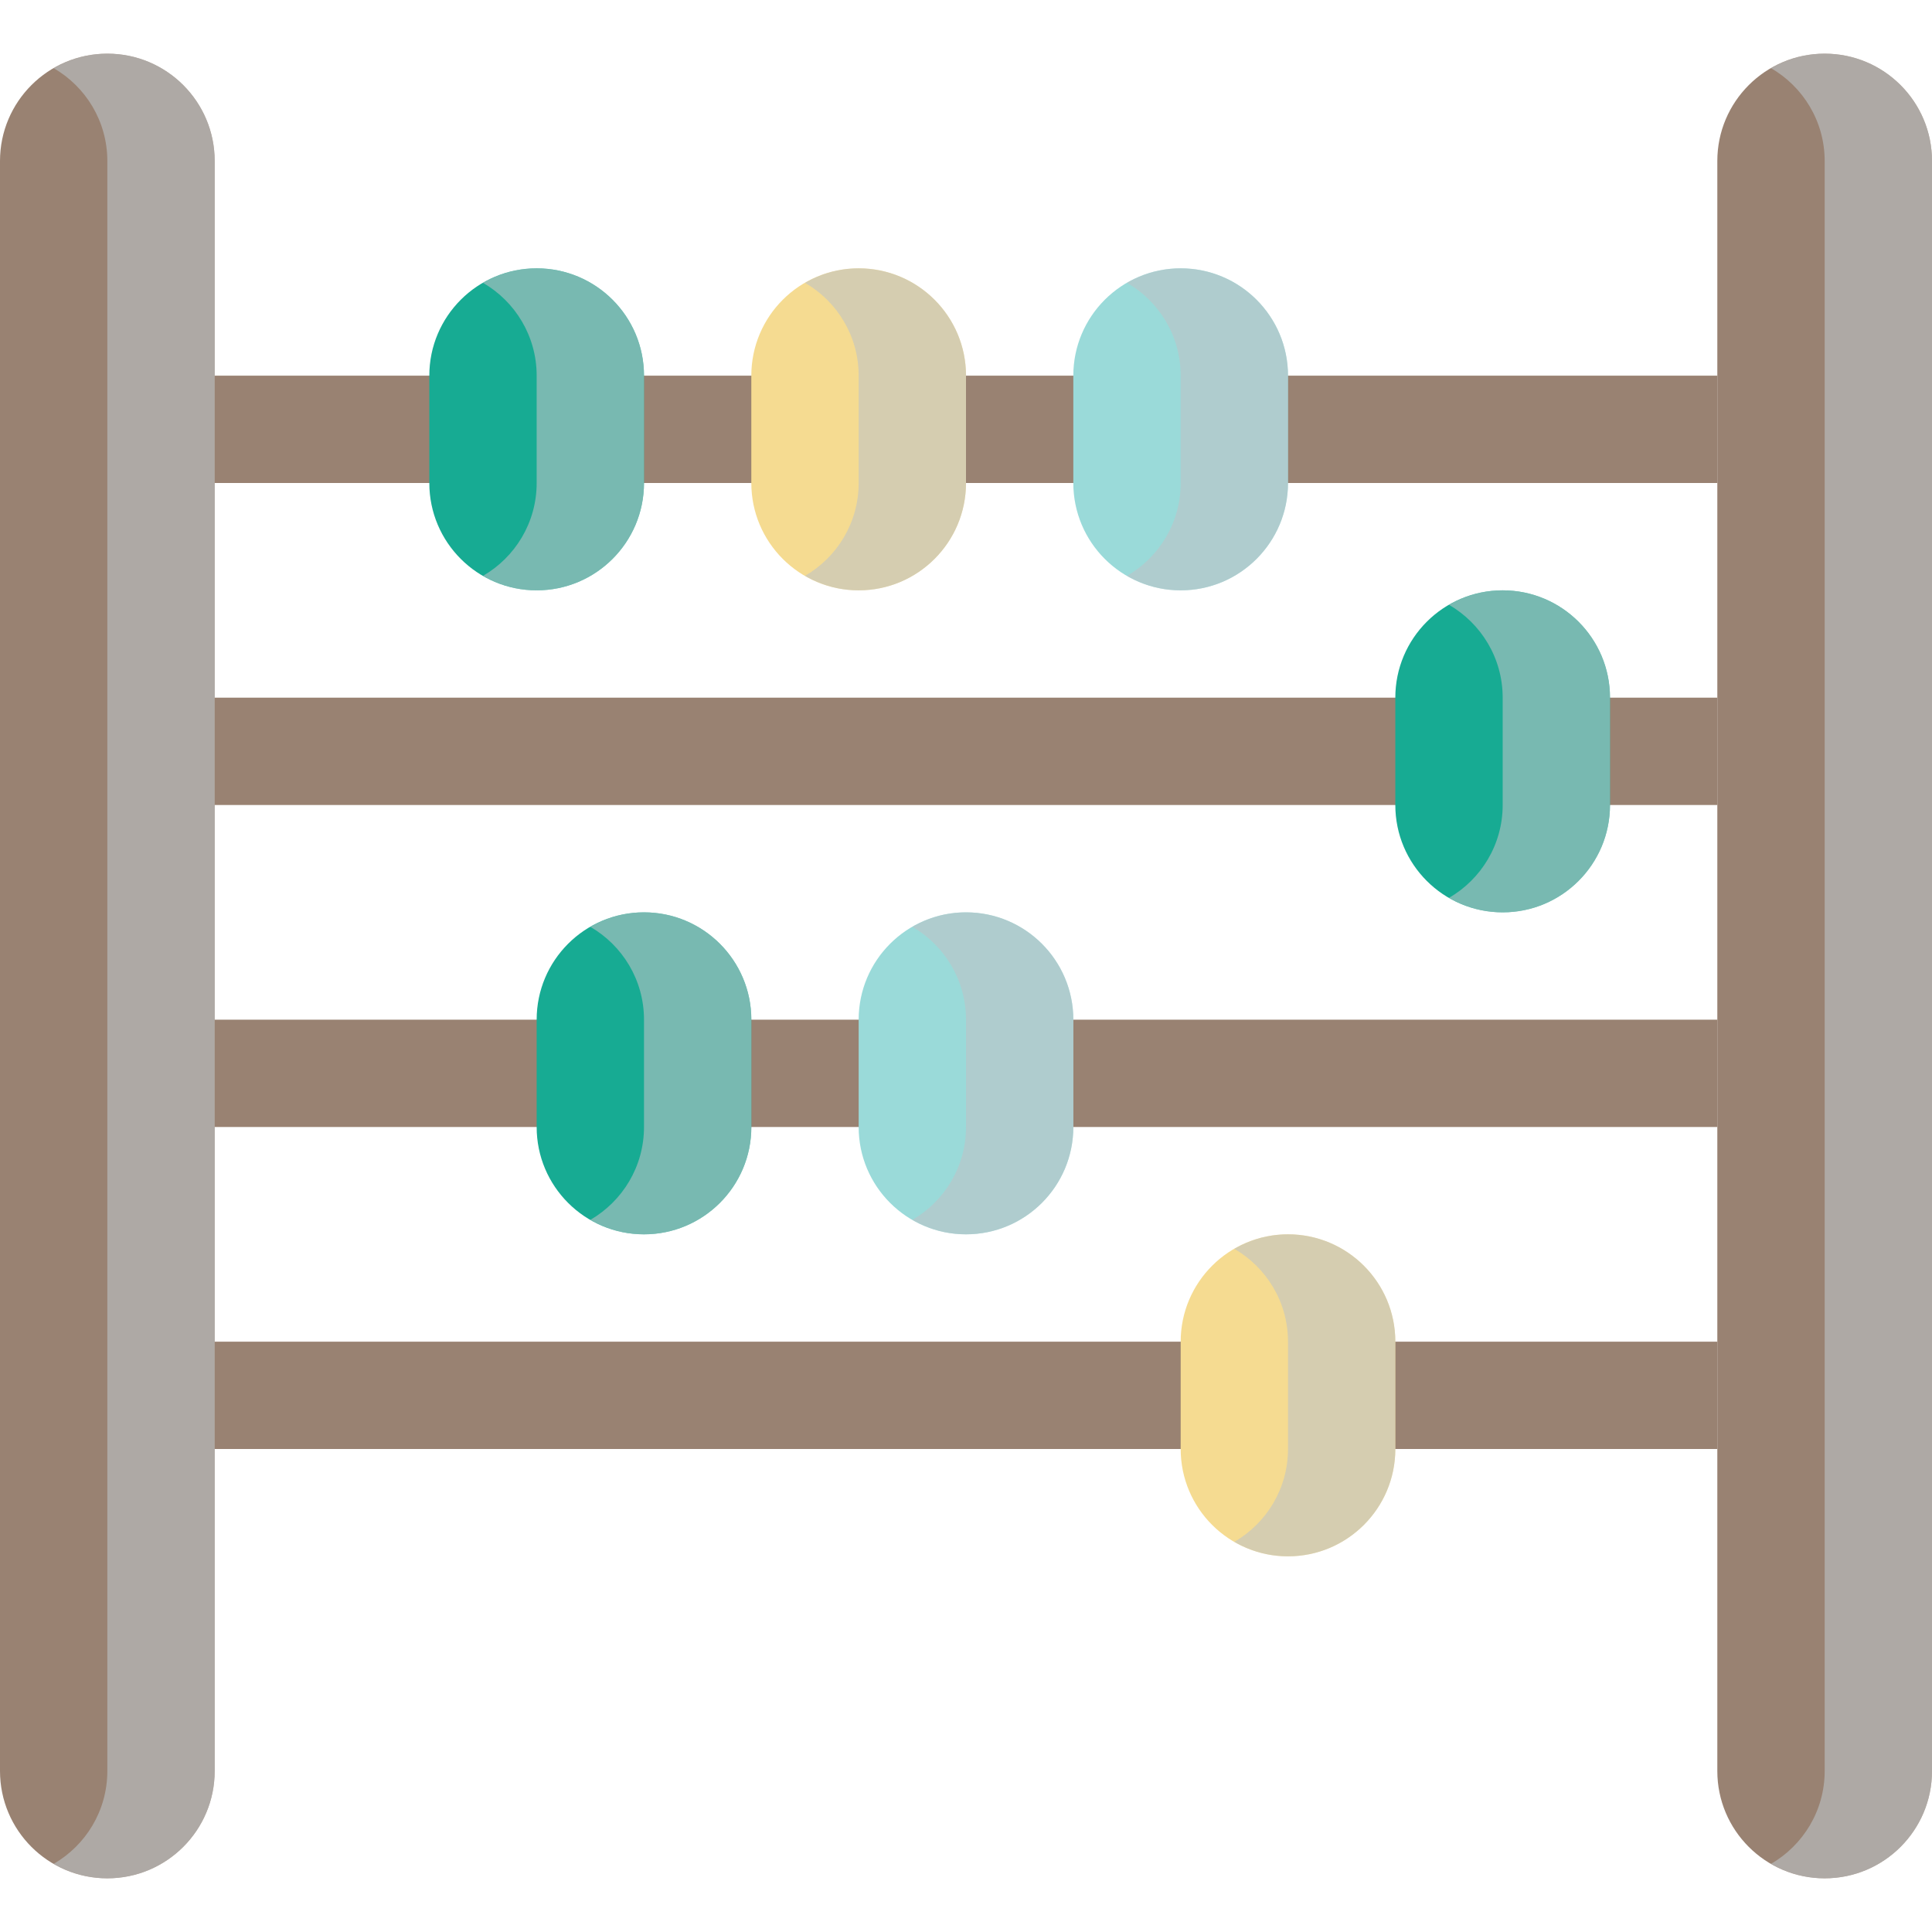
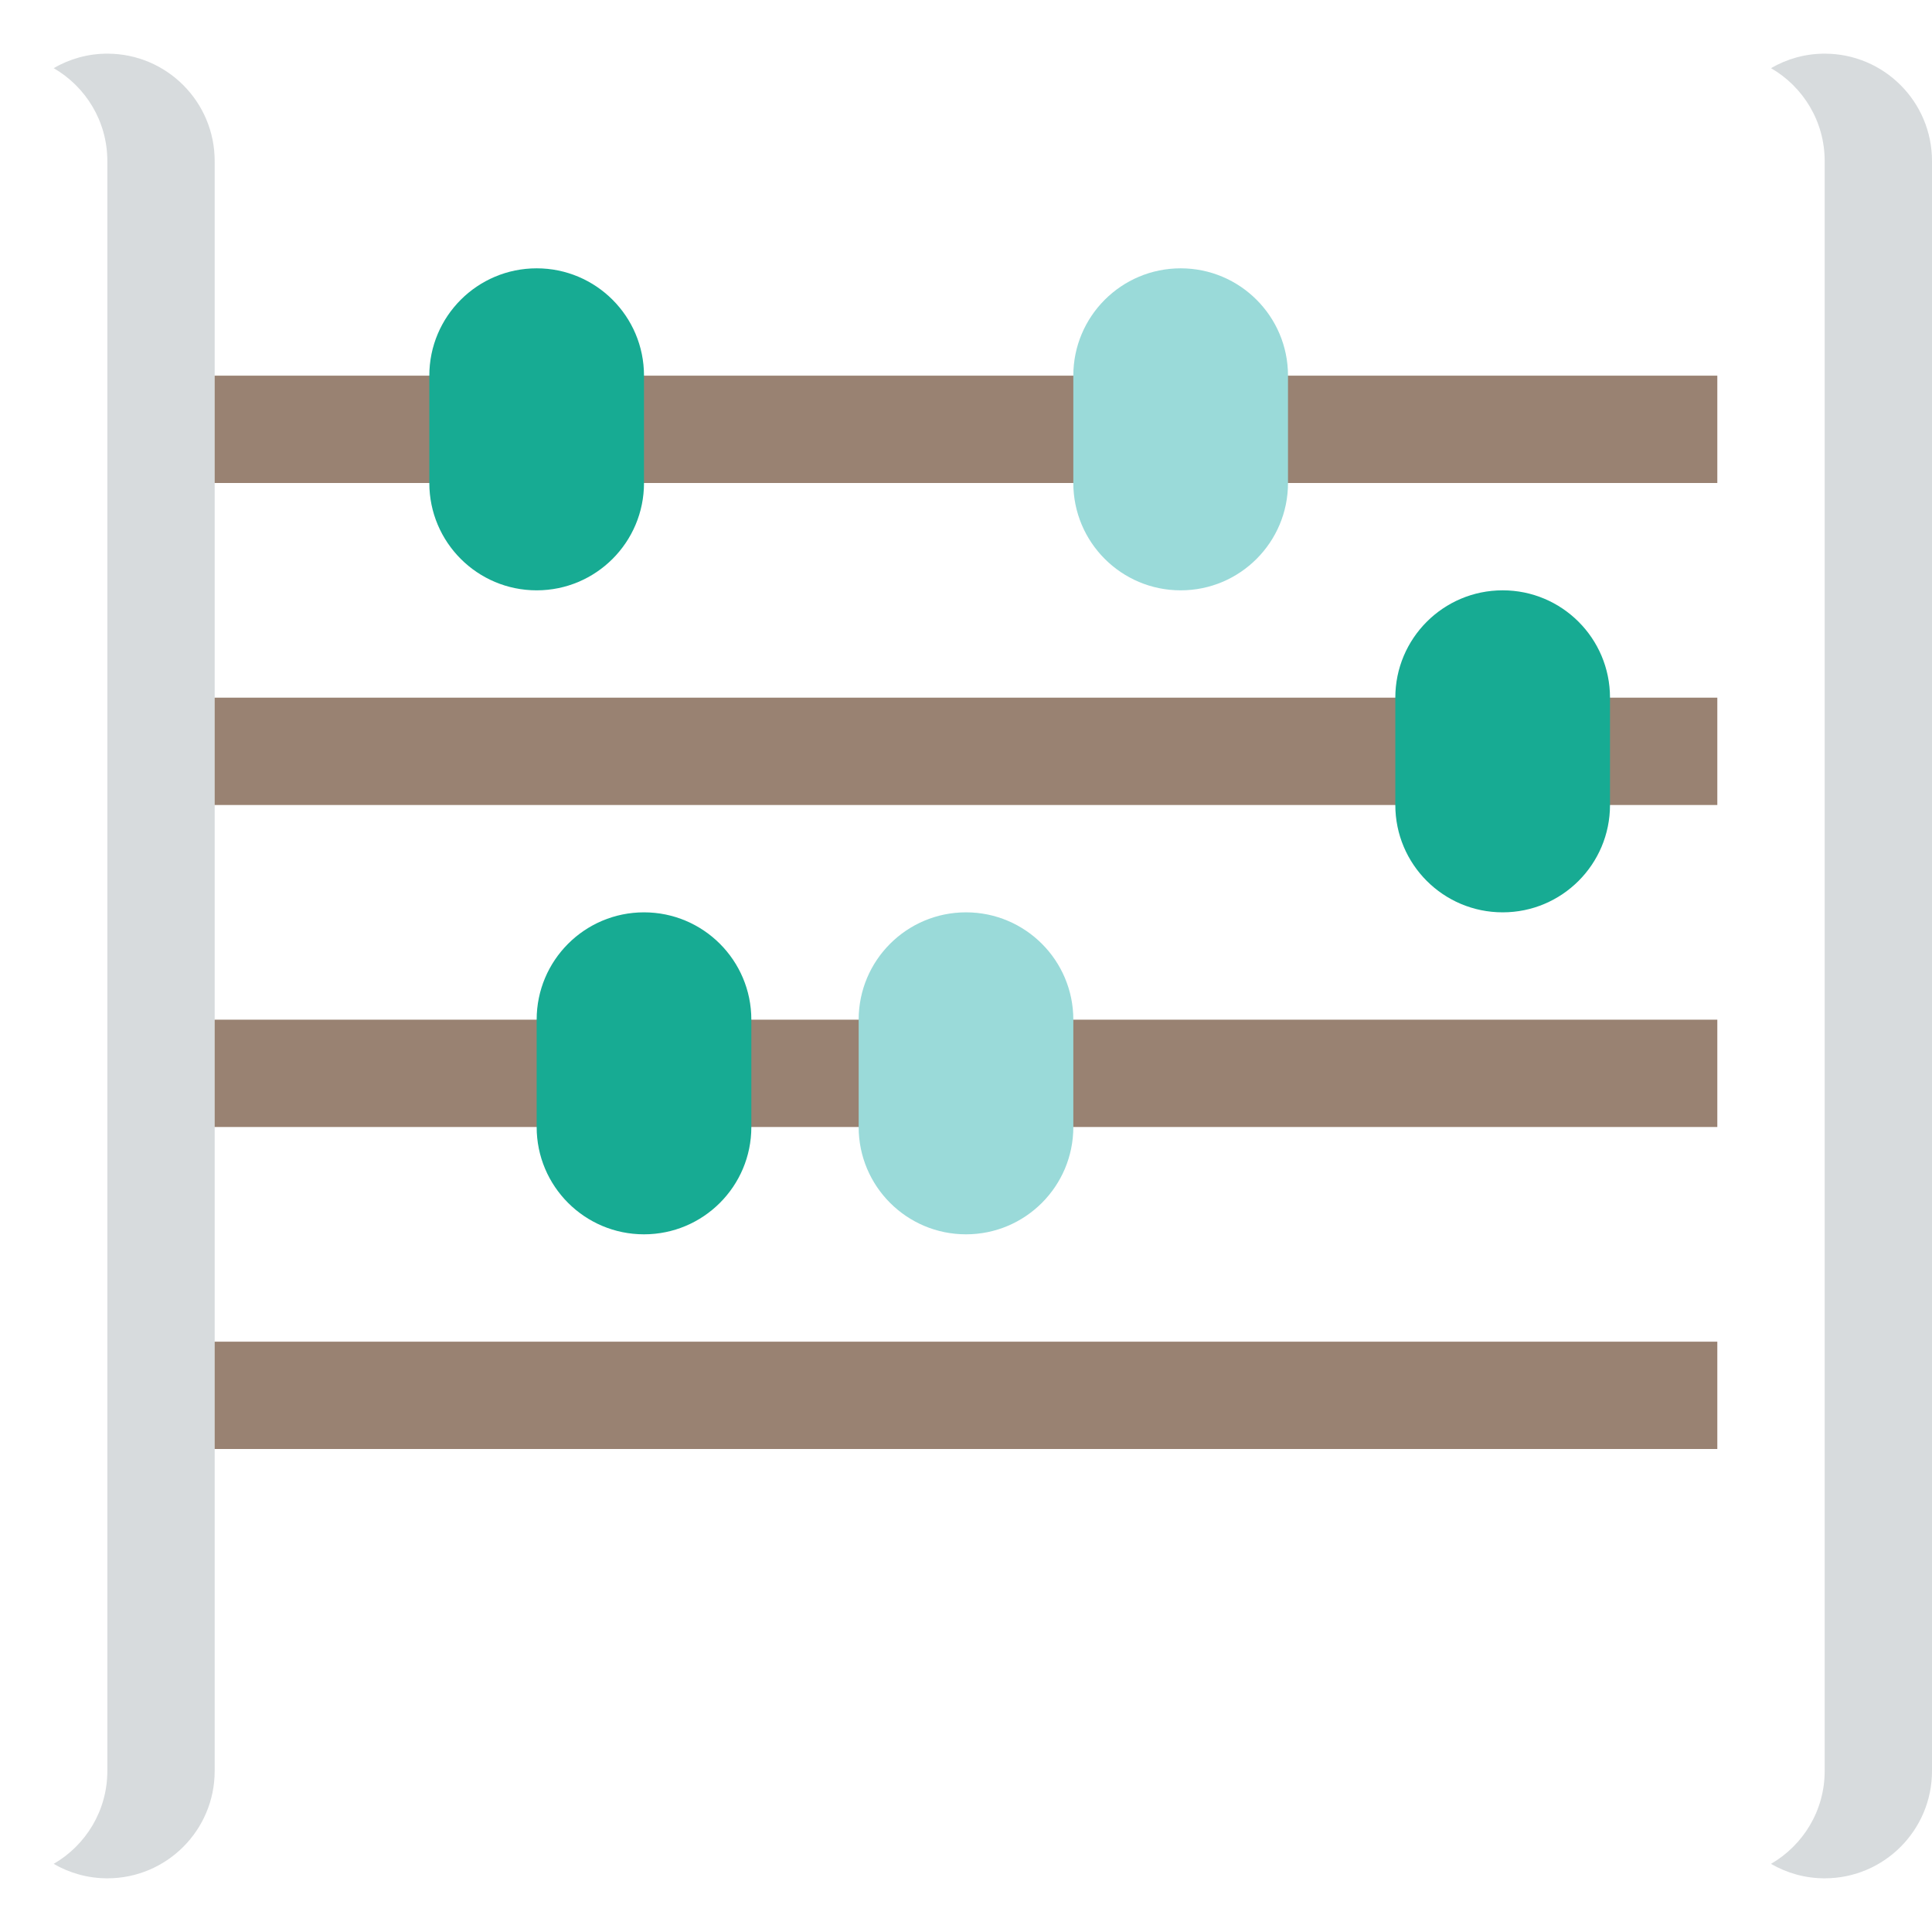
<svg xmlns="http://www.w3.org/2000/svg" width="120" height="120" viewBox="0 0 120 120">
-   <path fill="#998272" d="M6.667 116.666C2.985 116.666 0 113.682 0 110V10c0-3.682 2.985-6.667 6.667-6.667S13.334 6.317 13.334 10v100c0 3.682-2.985 6.666-6.667 6.666z" />
  <path fill="#BDC3C7" d="M6.667 3.333c-1.216 0-2.352.33-3.333.9 1.99 1.152 3.333 3.3 3.333 5.767v100c0 2.467-1.342 4.614-3.333 5.768.98.568 2.117.898 3.333.898 3.682 0 6.667-2.984 6.667-6.666V10c0-3.682-2.985-6.667-6.667-6.667z" opacity=".6" />
-   <path fill="#998272" d="M113.334 116.666c-3.683 0-6.668-2.984-6.668-6.666V10c0-3.682 2.985-6.667 6.668-6.667C117.016 3.333 120 6.318 120 10v100c0 3.682-2.984 6.666-6.666 6.666z" />
  <path fill="#BDC3C7" d="M113.334 3.333c-1.217 0-2.353.33-3.334.9 1.99 1.152 3.334 3.3 3.334 5.767v100c0 2.467-1.344 4.614-3.334 5.768.98.568 2.117.898 3.334.898 3.682 0 6.666-2.984 6.666-6.666V10c0-3.682-2.984-6.667-6.666-6.667z" opacity=".6" />
  <path fill="#998272" d="M13.333 23.333h93.333V30H13.333zM13.333 43.333h93.333V50H13.333zM13.333 63.334h93.333V70H13.333zM13.333 83.334h93.333V90H13.333z" />
  <path fill="#17AB93" d="M33.333 36.667c-3.682 0-6.667-2.984-6.667-6.667v-6.667c0-3.682 2.985-6.667 6.667-6.667S40 19.65 40 23.333V30c0 3.682-2.985 6.667-6.667 6.667zM93.334 56.667c-3.683 0-6.668-2.984-6.668-6.667v-6.667c0-3.682 2.985-6.667 6.668-6.667 3.682 0 6.666 2.985 6.666 6.667V50c0 3.682-2.984 6.667-6.666 6.667zM40 76.666c-3.682 0-6.667-2.984-6.667-6.666v-6.666c0-3.683 2.984-6.667 6.667-6.667 3.682 0 6.667 2.985 6.667 6.667V70c0 3.682-2.985 6.666-6.667 6.666z" />
  <path fill="#9ADAD9" d="M60 76.666c-3.682 0-6.667-2.984-6.667-6.666v-6.666c0-3.683 2.984-6.667 6.667-6.667 3.682 0 6.666 2.985 6.666 6.667V70c0 3.682-2.984 6.666-6.666 6.666z" />
-   <path fill="#F5DB91" d="M80 96.666c-3.682 0-6.666-2.984-6.666-6.666v-6.666c0-3.683 2.984-6.668 6.666-6.668 3.682 0 6.666 2.985 6.666 6.668V90c0 3.682-2.984 6.666-6.666 6.666zM53.333 36.667c-3.682 0-6.667-2.984-6.667-6.667v-6.667c0-3.682 2.985-6.667 6.667-6.667S60 19.65 60 23.333V30c0 3.682-2.985 6.667-6.667 6.667z" />
  <path fill="#9ADAD9" d="M73.334 36.667c-3.683 0-6.668-2.984-6.668-6.667v-6.667c0-3.682 2.985-6.667 6.668-6.667 3.682 0 6.666 2.985 6.666 6.667V30c0 3.682-2.984 6.667-6.666 6.667z" />
-   <path fill="#BDC3C7" d="M33.333 16.667c-1.216 0-2.352.33-3.333.9 1.99 1.152 3.333 3.3 3.333 5.767V30c0 2.466-1.343 4.614-3.333 5.768.98.568 2.118.9 3.333.9C37.015 36.667 40 33.68 40 30v-6.667c0-3.682-2.985-6.666-6.667-6.666zM93.334 36.667c-1.217 0-2.353.33-3.334.9 1.99 1.152 3.334 3.3 3.334 5.767V50c0 2.466-1.344 4.614-3.334 5.768.98.568 2.117.9 3.334.9 3.682 0 6.666-2.985 6.666-6.668v-6.667c0-3.682-2.984-6.666-6.666-6.666zM40 56.667c-1.216 0-2.352.33-3.333.9 1.99 1.152 3.333 3.3 3.333 5.767V70c0 2.467-1.343 4.614-3.333 5.768.98.568 2.118.898 3.333.898 3.682 0 6.667-2.984 6.667-6.666v-6.666c0-3.683-2.985-6.667-6.667-6.667zM60 56.667c-1.216 0-2.352.33-3.333.9 1.99 1.152 3.333 3.3 3.333 5.767V70c0 2.467-1.343 4.614-3.333 5.768.98.568 2.118.898 3.333.898 3.682 0 6.666-2.984 6.666-6.666v-6.666c0-3.683-2.984-6.667-6.666-6.667zM80 76.666c-1.216 0-2.352.33-3.334.9 1.99 1.153 3.334 3.3 3.334 5.768V90c0 2.467-1.343 4.614-3.334 5.768.982.568 2.118.898 3.334.898 3.682 0 6.666-2.984 6.666-6.666v-6.666c0-3.683-2.984-6.668-6.666-6.668zM53.333 16.667c-1.216 0-2.352.33-3.333.9 1.99 1.152 3.333 3.3 3.333 5.767V30c0 2.466-1.343 4.614-3.333 5.768.98.568 2.118.9 3.333.9C57.015 36.667 60 33.68 60 30v-6.667c0-3.682-2.985-6.666-6.667-6.666zM73.334 16.667c-1.217 0-2.353.33-3.334.9 1.99 1.152 3.334 3.3 3.334 5.767V30c0 2.466-1.344 4.614-3.334 5.768.98.568 2.117.9 3.334.9C77.016 36.667 80 33.68 80 30v-6.667c0-3.682-2.984-6.666-6.666-6.666z" opacity=".58" />
</svg>